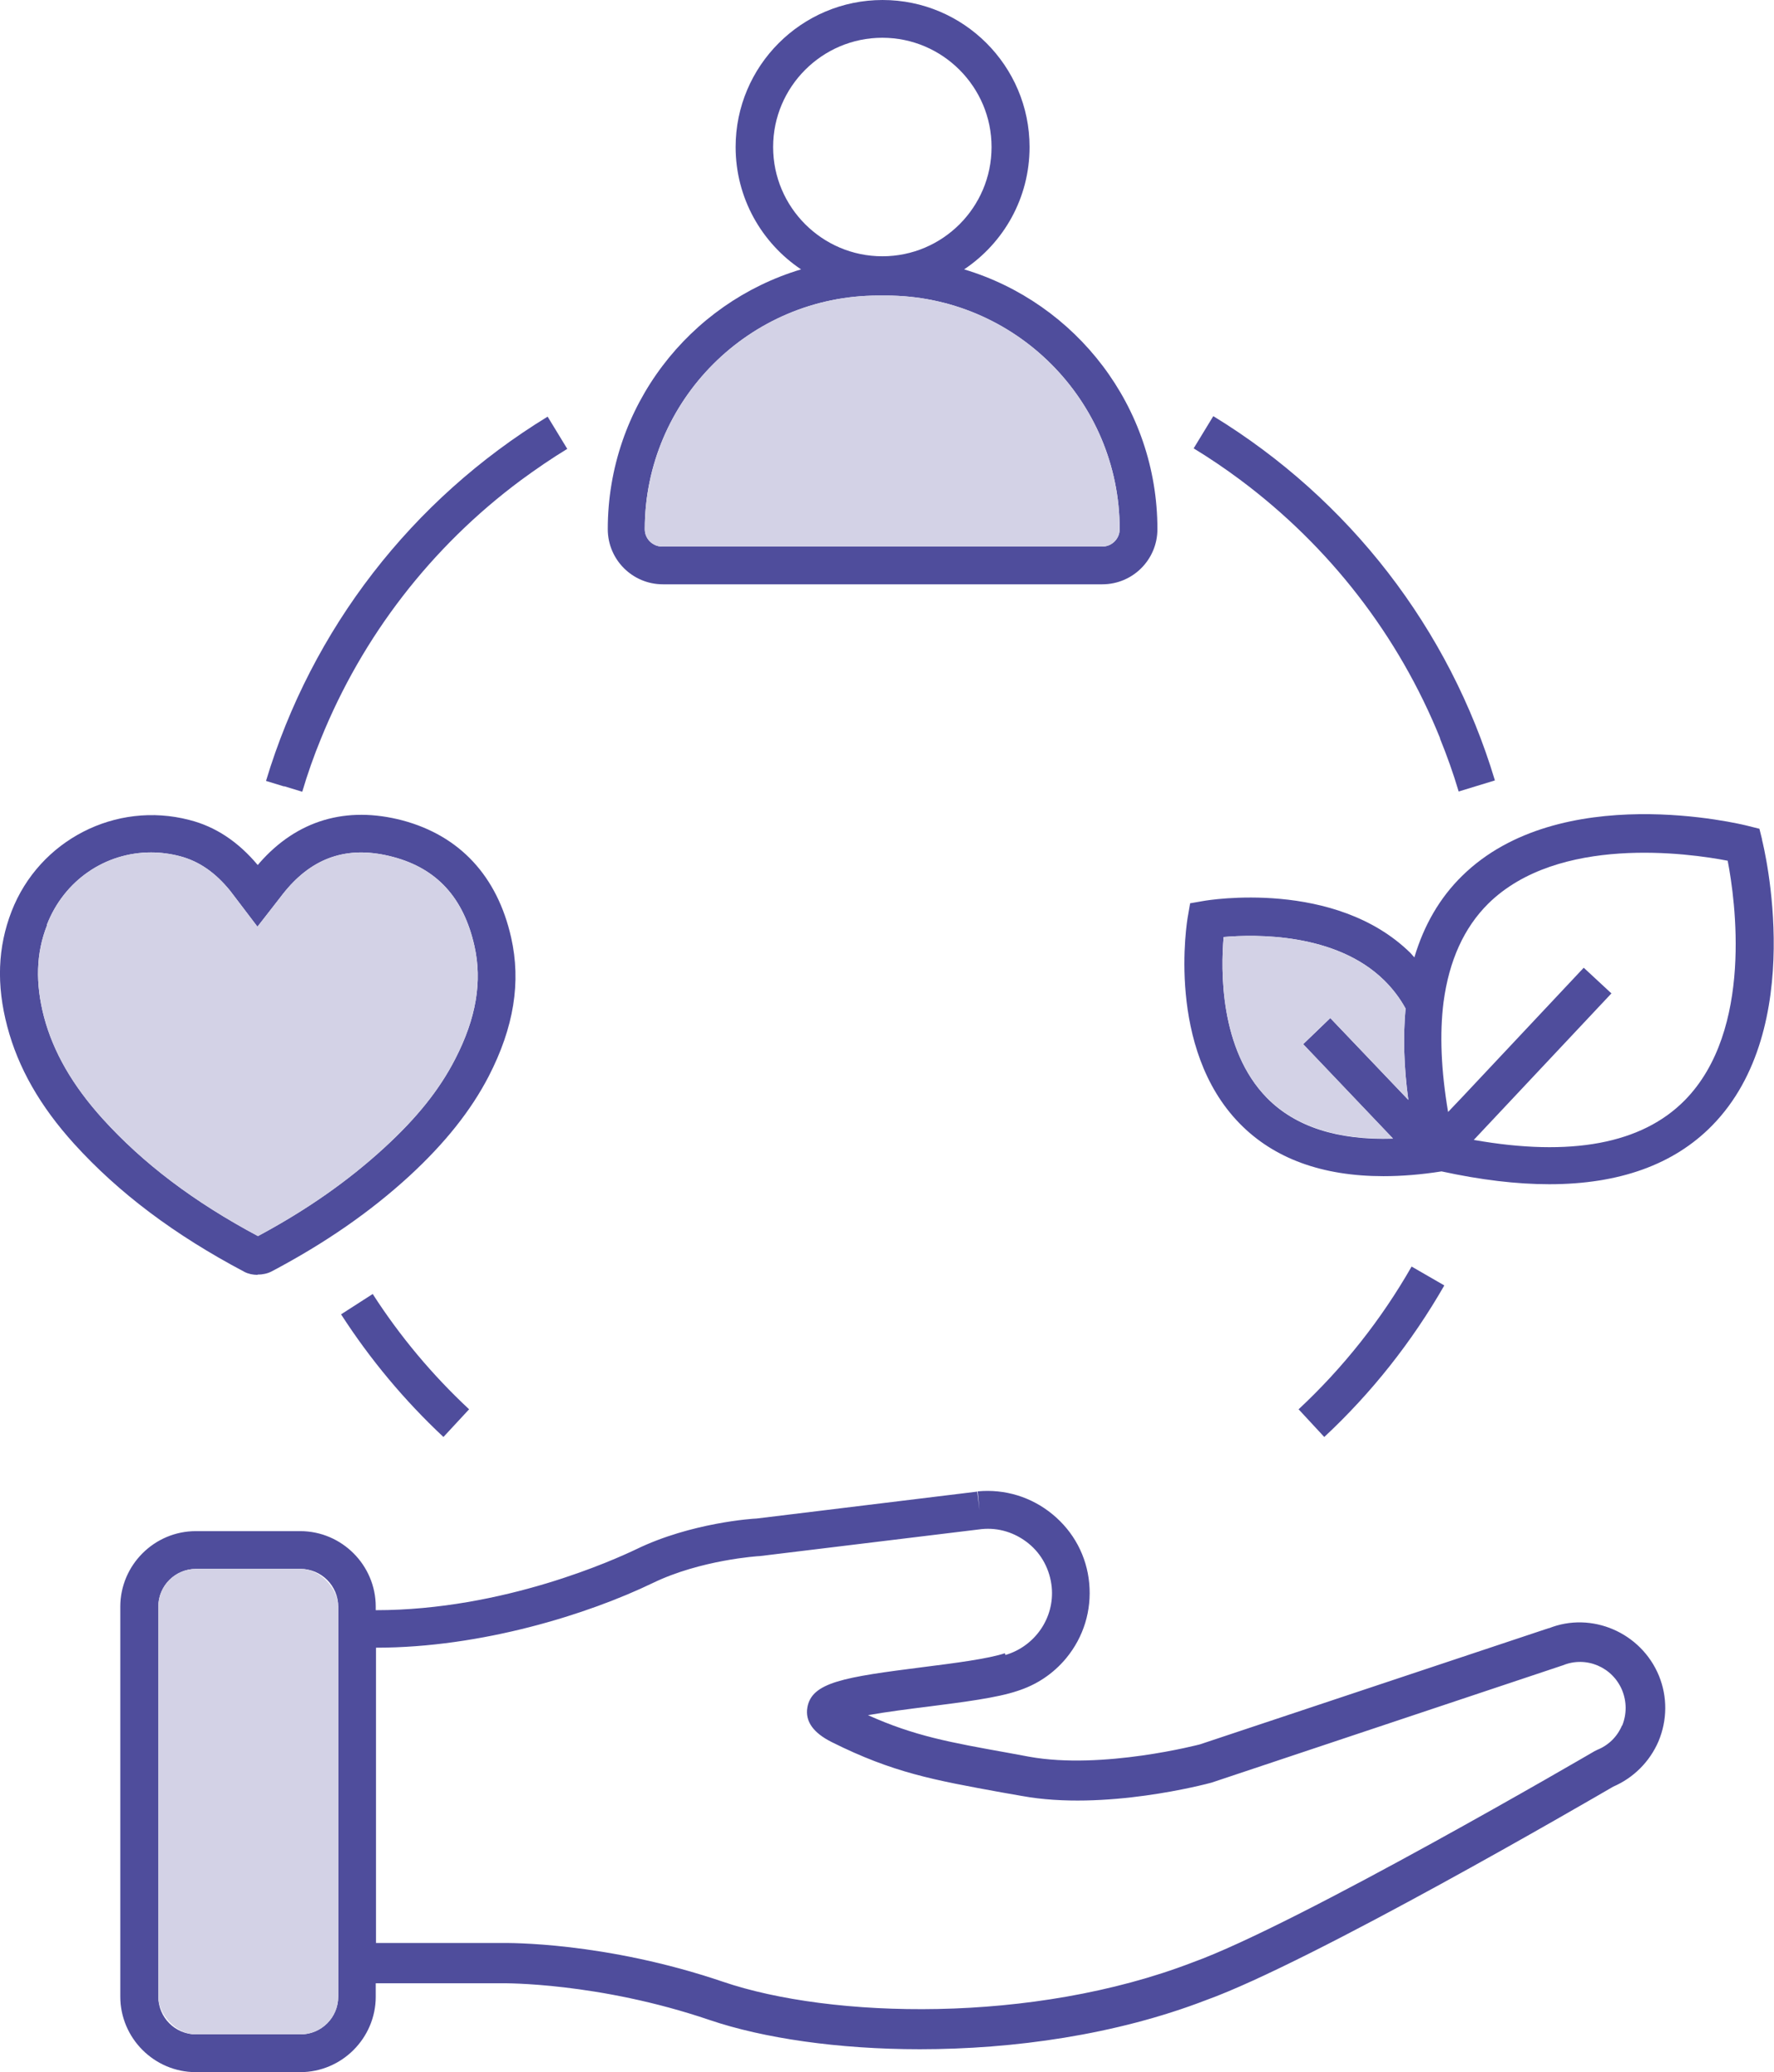
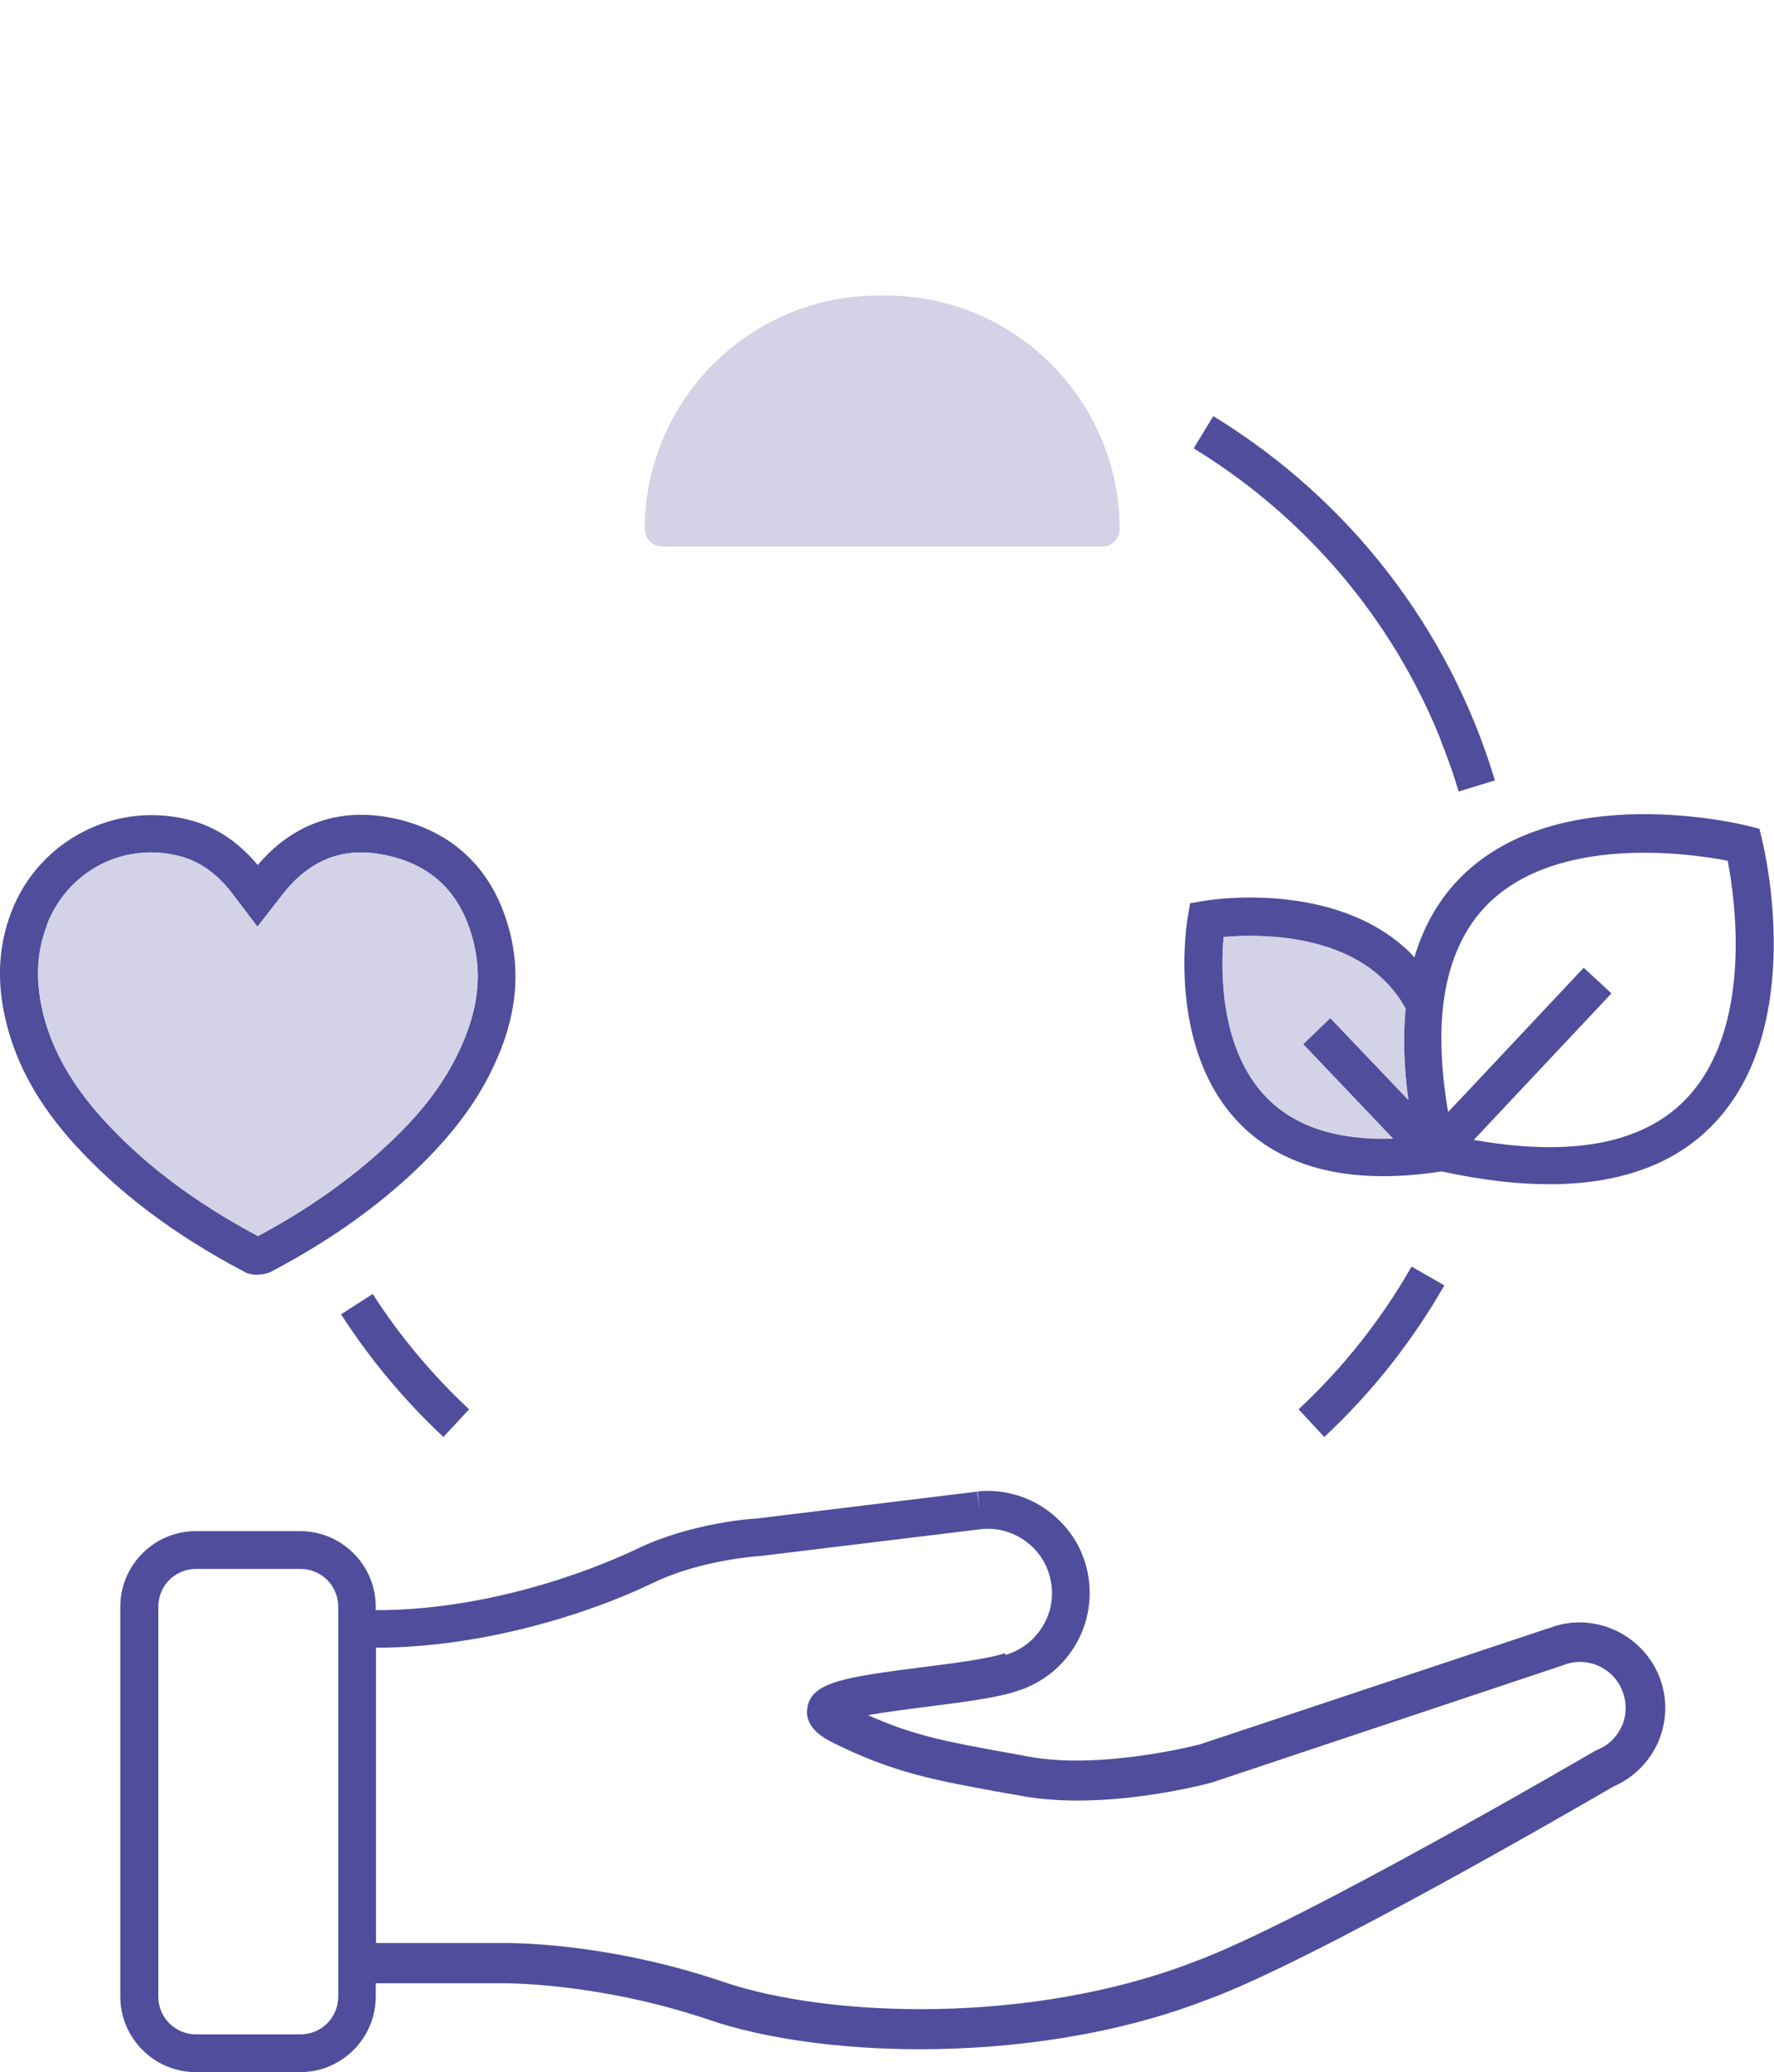
<svg xmlns="http://www.w3.org/2000/svg" id="Layer_2" data-name="Layer 2" viewBox="0 0 70.49 82.31">
  <defs>
    <style>
      .cls-1 {
        fill: #4f4d9c;
      }

      .cls-1, .cls-2 {
        stroke-width: 0px;
      }

      .cls-2 {
        fill: #d3d2e6;
      }
    </style>
  </defs>
  <g id="Layer_1-2" data-name="Layer 1">
    <g>
      <path class="cls-1" d="M13.56,52.22c1.15,1.78,2.51,3.41,4.06,4.86l.51-.55.51-.55c-1.46-1.36-2.75-2.9-3.83-4.58l-1.26.81Z" />
-       <path class="cls-1" d="M11.29,31.23l.72.22c.21-.71.46-1.42.74-2.1,1.65-4.08,4.39-7.63,7.94-10.27.6-.44,1.21-.86,1.85-1.25l-.39-.64-.39-.64c-5.4,3.3-9.37,8.43-11.19,14.47l.72.22h0Z" />
      <path class="cls-1" d="M57.22,29.34c.28.69.53,1.39.74,2.1l.72-.22h0s.72-.22.72-.22c-1.81-6.03-5.79-11.17-11.19-14.47l-.78,1.28c.64.39,1.26.81,1.85,1.25,3.54,2.64,6.29,6.18,7.94,10.26Z" />
      <path class="cls-1" d="M61.55,64.67l-13.87,4.62s-3.87,1.02-6.79.49l-.81-.15c-2.34-.42-3.74-.67-5.59-1.5.72-.13,1.67-.25,2.39-.34,1.41-.18,2.74-.35,3.54-.62h0c.76-.24,1.43-.68,1.95-1.31.69-.84,1.01-1.89.91-2.97s-.62-2.05-1.46-2.74c-.84-.69-1.89-1.01-2.97-.91l.07.75-.09-.74-8.77,1.07c-.11,0-2.6.16-4.78,1.22-.84.4-5.26,2.42-10.35,2.42v-.14c0-1.65-1.35-3-3-3h-4.15c-1.65,0-3,1.35-3,3v15.49c0,1.65,1.35,3,3,3h4.15c1.65,0,3-1.35,3-3v-.53h5.05s3.78-.05,8.22,1.46c2.12.72,5.1,1.16,8.35,1.16,3.72,0,7.79-.57,11.37-1.95,4.2-1.51,15.25-7.94,16.18-8.48.81-.35,1.45-.99,1.8-1.8.35-.84.36-1.76.02-2.6-.71-1.73-2.69-2.57-4.38-1.89ZM13.44,79.31c0,.83-.67,1.5-1.5,1.5h-4.15c-.83,0-1.5-.67-1.5-1.5v-15.49c0-.83.67-1.5,1.5-1.5h4.15c.83,0,1.5.67,1.5,1.5v15.49ZM64.45,68.54c-.19.45-.54.79-.99.97l-.1.05c-.12.07-11.8,6.89-15.97,8.39-6.37,2.45-14.37,2.23-18.66.77-4.71-1.6-8.6-1.54-8.75-1.54h-5.04v-11.73c4.2,0,8.43-1.33,11-2.57,1.9-.92,4.19-1.07,4.26-1.07l8.8-1.07c.68-.07,1.34.14,1.87.57.53.43.85,1.05.92,1.73.12,1.24-.68,2.36-1.84,2.7l-.02-.07c-.66.22-1.97.39-3.24.55-3.15.4-4.44.6-4.61,1.61-.09.54.23,1,.97,1.37,2.44,1.22,4.07,1.51,6.76,2l.8.14c3.28.6,7.31-.47,7.53-.53l13.96-4.66c.93-.38,1.98.07,2.36,1,.18.45.18.94,0,1.39Z" />
      <path class="cls-1" d="M70.02,33.36l-.11-.44-.44-.11c-.3-.08-7.49-1.83-11.37,1.98-.89.87-1.52,1.96-1.9,3.24-.06-.06-.1-.12-.16-.18-2.99-2.93-8.02-2.1-8.23-2.06l-.52.09-.09.52c-.04.21-.87,5.24,2.06,8.23,1.36,1.39,3.28,2.09,5.71,2.09.72,0,1.49-.06,2.31-.19,1.56.34,2.99.51,4.28.51,2.78,0,4.95-.78,6.47-2.33,3.81-3.88,2.06-11.06,1.98-11.37ZM58.57,45.27l5.46-5.81-.55-.51-.55-.51-4.81,5.12-.58.61c-.28-1.65-.34-3.11-.18-4.37.22-1.64.81-2.95,1.78-3.91,2.78-2.73,7.96-2,9.51-1.7.3,1.55,1.03,6.73-1.7,9.51-1.71,1.74-4.54,2.26-8.39,1.58ZM48.62,37.22c1.27-.11,4.46-.17,6.38,1.72.33.33.62.7.85,1.12-.1,1.1-.07,2.31.11,3.63l-3.1-3.25-.54.52-.54.52,3.57,3.75c-2.2.07-3.88-.47-5.01-1.62-1.89-1.93-1.83-5.11-1.72-6.38Z" />
      <path class="cls-1" d="M10.23,50.63c.2,0,.4-.04.57-.13,2.12-1.12,3.91-2.36,5.47-3.79,1.41-1.3,2.44-2.59,3.15-3.96,1-1.94,1.29-3.74.89-5.51-.55-2.44-2.04-4.04-4.31-4.65-2.24-.59-4.2-.01-5.69,1.69-.02.03-.04.05-.07.08-.77-.92-1.68-1.53-2.72-1.79-2.92-.76-5.96.8-7.06,3.63-.55,1.42-.61,2.92-.17,4.58.43,1.63,1.3,3.16,2.66,4.66,1.77,1.95,3.98,3.61,6.76,5.08.15.08.34.12.52.12ZM1.86,36.74c.69-1.78,2.33-2.88,4.14-2.88.38,0,.77.05,1.15.15.76.2,1.41.65,2,1.38.11.14.21.28.32.42l.76,1,.81-1.04c.13-.17.26-.34.4-.5,1.12-1.28,2.49-1.68,4.18-1.23,1.74.46,2.8,1.62,3.23,3.53.32,1.41.07,2.88-.76,4.49-.63,1.23-1.53,2.35-2.83,3.54-1.43,1.31-3.07,2.46-5.01,3.5-2.55-1.36-4.57-2.89-6.18-4.67-1.19-1.32-1.95-2.64-2.32-4.03-.35-1.34-.32-2.54.12-3.65Z" />
-       <path class="cls-1" d="M26.31,23.21h17.49c1.21,0,2.19-.98,2.19-2.19,0-4.87-3.24-8.99-7.68-10.32,1.57-1.05,2.6-2.83,2.6-4.86,0-3.22-2.62-5.84-5.84-5.84s-5.84,2.62-5.84,5.84c0,2.02,1.03,3.81,2.6,4.86-4.44,1.33-7.68,5.45-7.68,10.32,0,1.21.98,2.19,2.19,2.19ZM39.4,5.84c0,2.4-1.95,4.34-4.34,4.34s-4.34-1.95-4.34-4.34,1.95-4.34,4.34-4.34,4.34,1.95,4.34,4.34ZM35.21,11.74c5.11,0,9.28,4.16,9.28,9.28,0,.38-.31.69-.69.69h-17.49c-.38,0-.69-.31-.69-.69,0-5.11,4.16-9.28,9.28-9.28h.31Z" />
      <path class="cls-1" d="M52.62,57.08c1.89-1.76,3.49-3.79,4.77-6.02l-1.3-.75c-1.2,2.1-2.71,4.01-4.49,5.67l.51.55h0l.51.55Z" />
    </g>
    <path class="cls-2" d="M35.21,11.74c5.11,0,9.28,4.16,9.28,9.28,0,.38-.31.69-.69.69h-17.49c-.38,0-.69-.31-.69-.69,0-5.11,4.16-9.28,9.28-9.28h.31Z" />
    <path class="cls-2" d="M1.86,36.74c.69-1.78,2.33-2.88,4.14-2.88.38,0,.77.05,1.15.15.76.2,1.41.65,2,1.38.11.14.21.28.32.42l.76,1,.81-1.04c.13-.17.26-.34.4-.5,1.12-1.28,2.49-1.68,4.18-1.23,1.74.46,2.8,1.62,3.23,3.53.32,1.41.07,2.88-.76,4.49-.63,1.23-1.53,2.35-2.83,3.54-1.43,1.31-3.07,2.46-5.01,3.5-2.55-1.36-4.57-2.89-6.18-4.67-1.19-1.32-1.95-2.64-2.32-4.03-.35-1.34-.32-2.54.12-3.65Z" />
    <path class="cls-2" d="M52.86,40.44l3.1,3.25c-.18-1.32-.21-2.53-.11-3.63-.23-.42-.51-.79-.85-1.12-1.93-1.89-5.11-1.83-6.38-1.72-.11,1.27-.17,4.46,1.72,6.38,1.13,1.15,2.81,1.69,5.01,1.62l-3.57-3.75.54-.52.54-.52Z" />
-     <rect class="cls-2" x="6.29" y="62.32" width="7.15" height="18.49" rx="1.5" ry="1.5" />
  </g>
</svg>